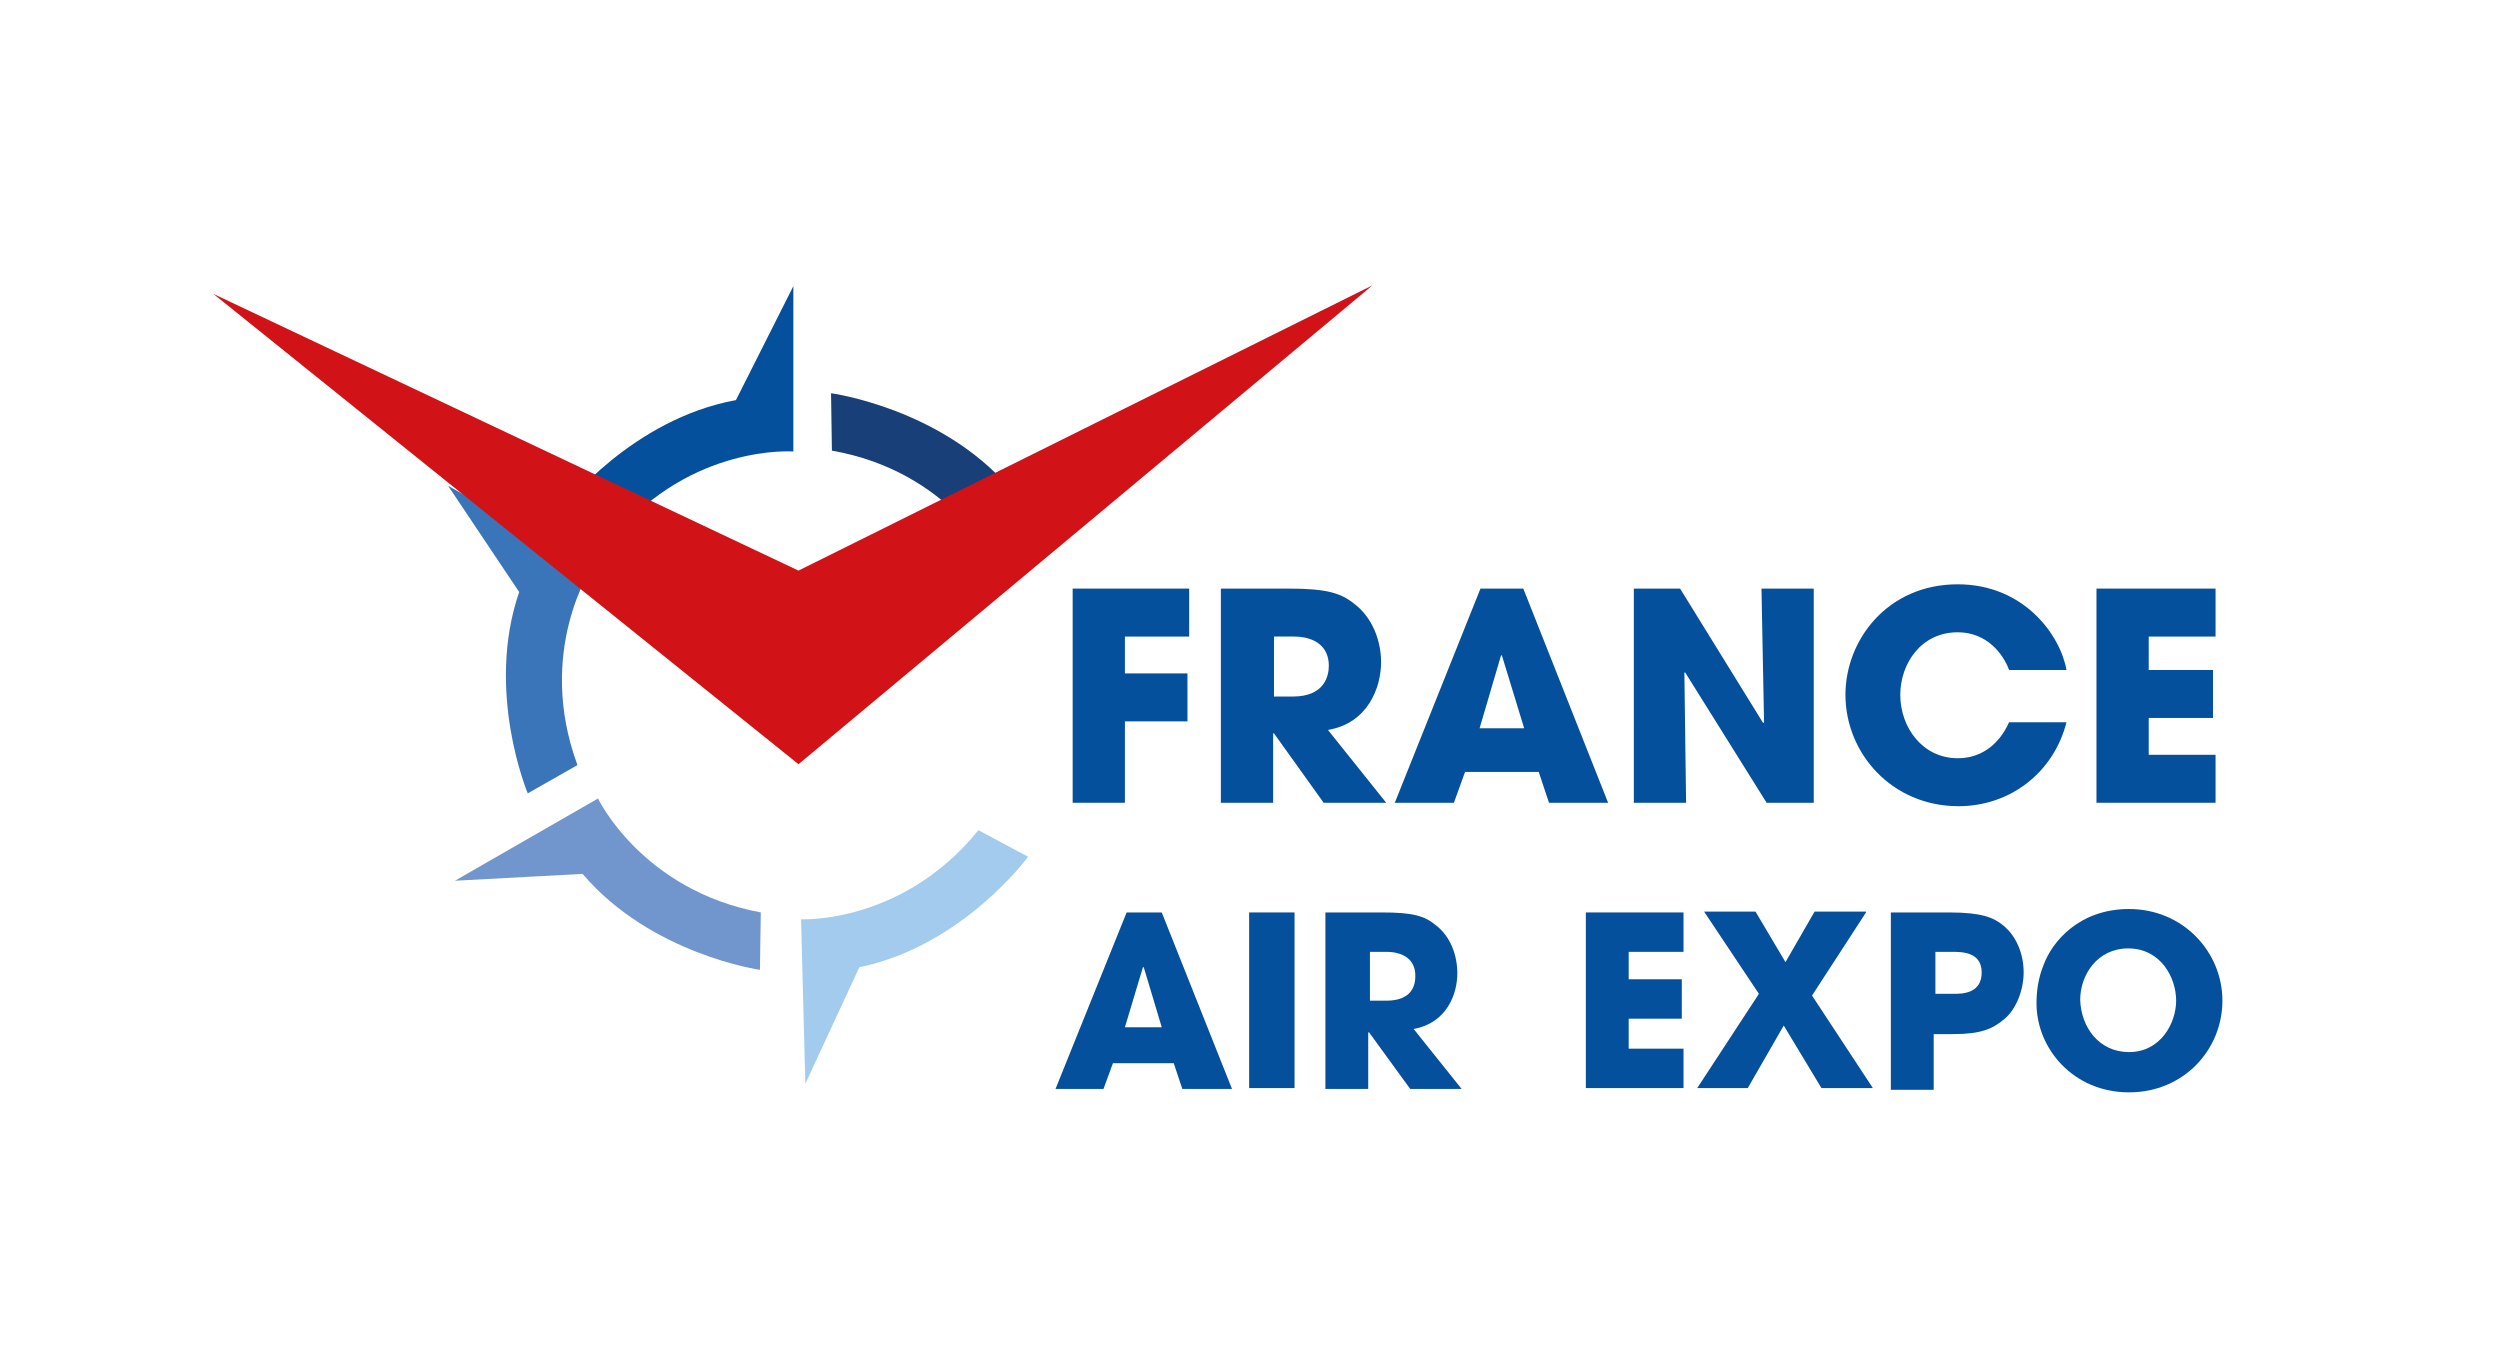
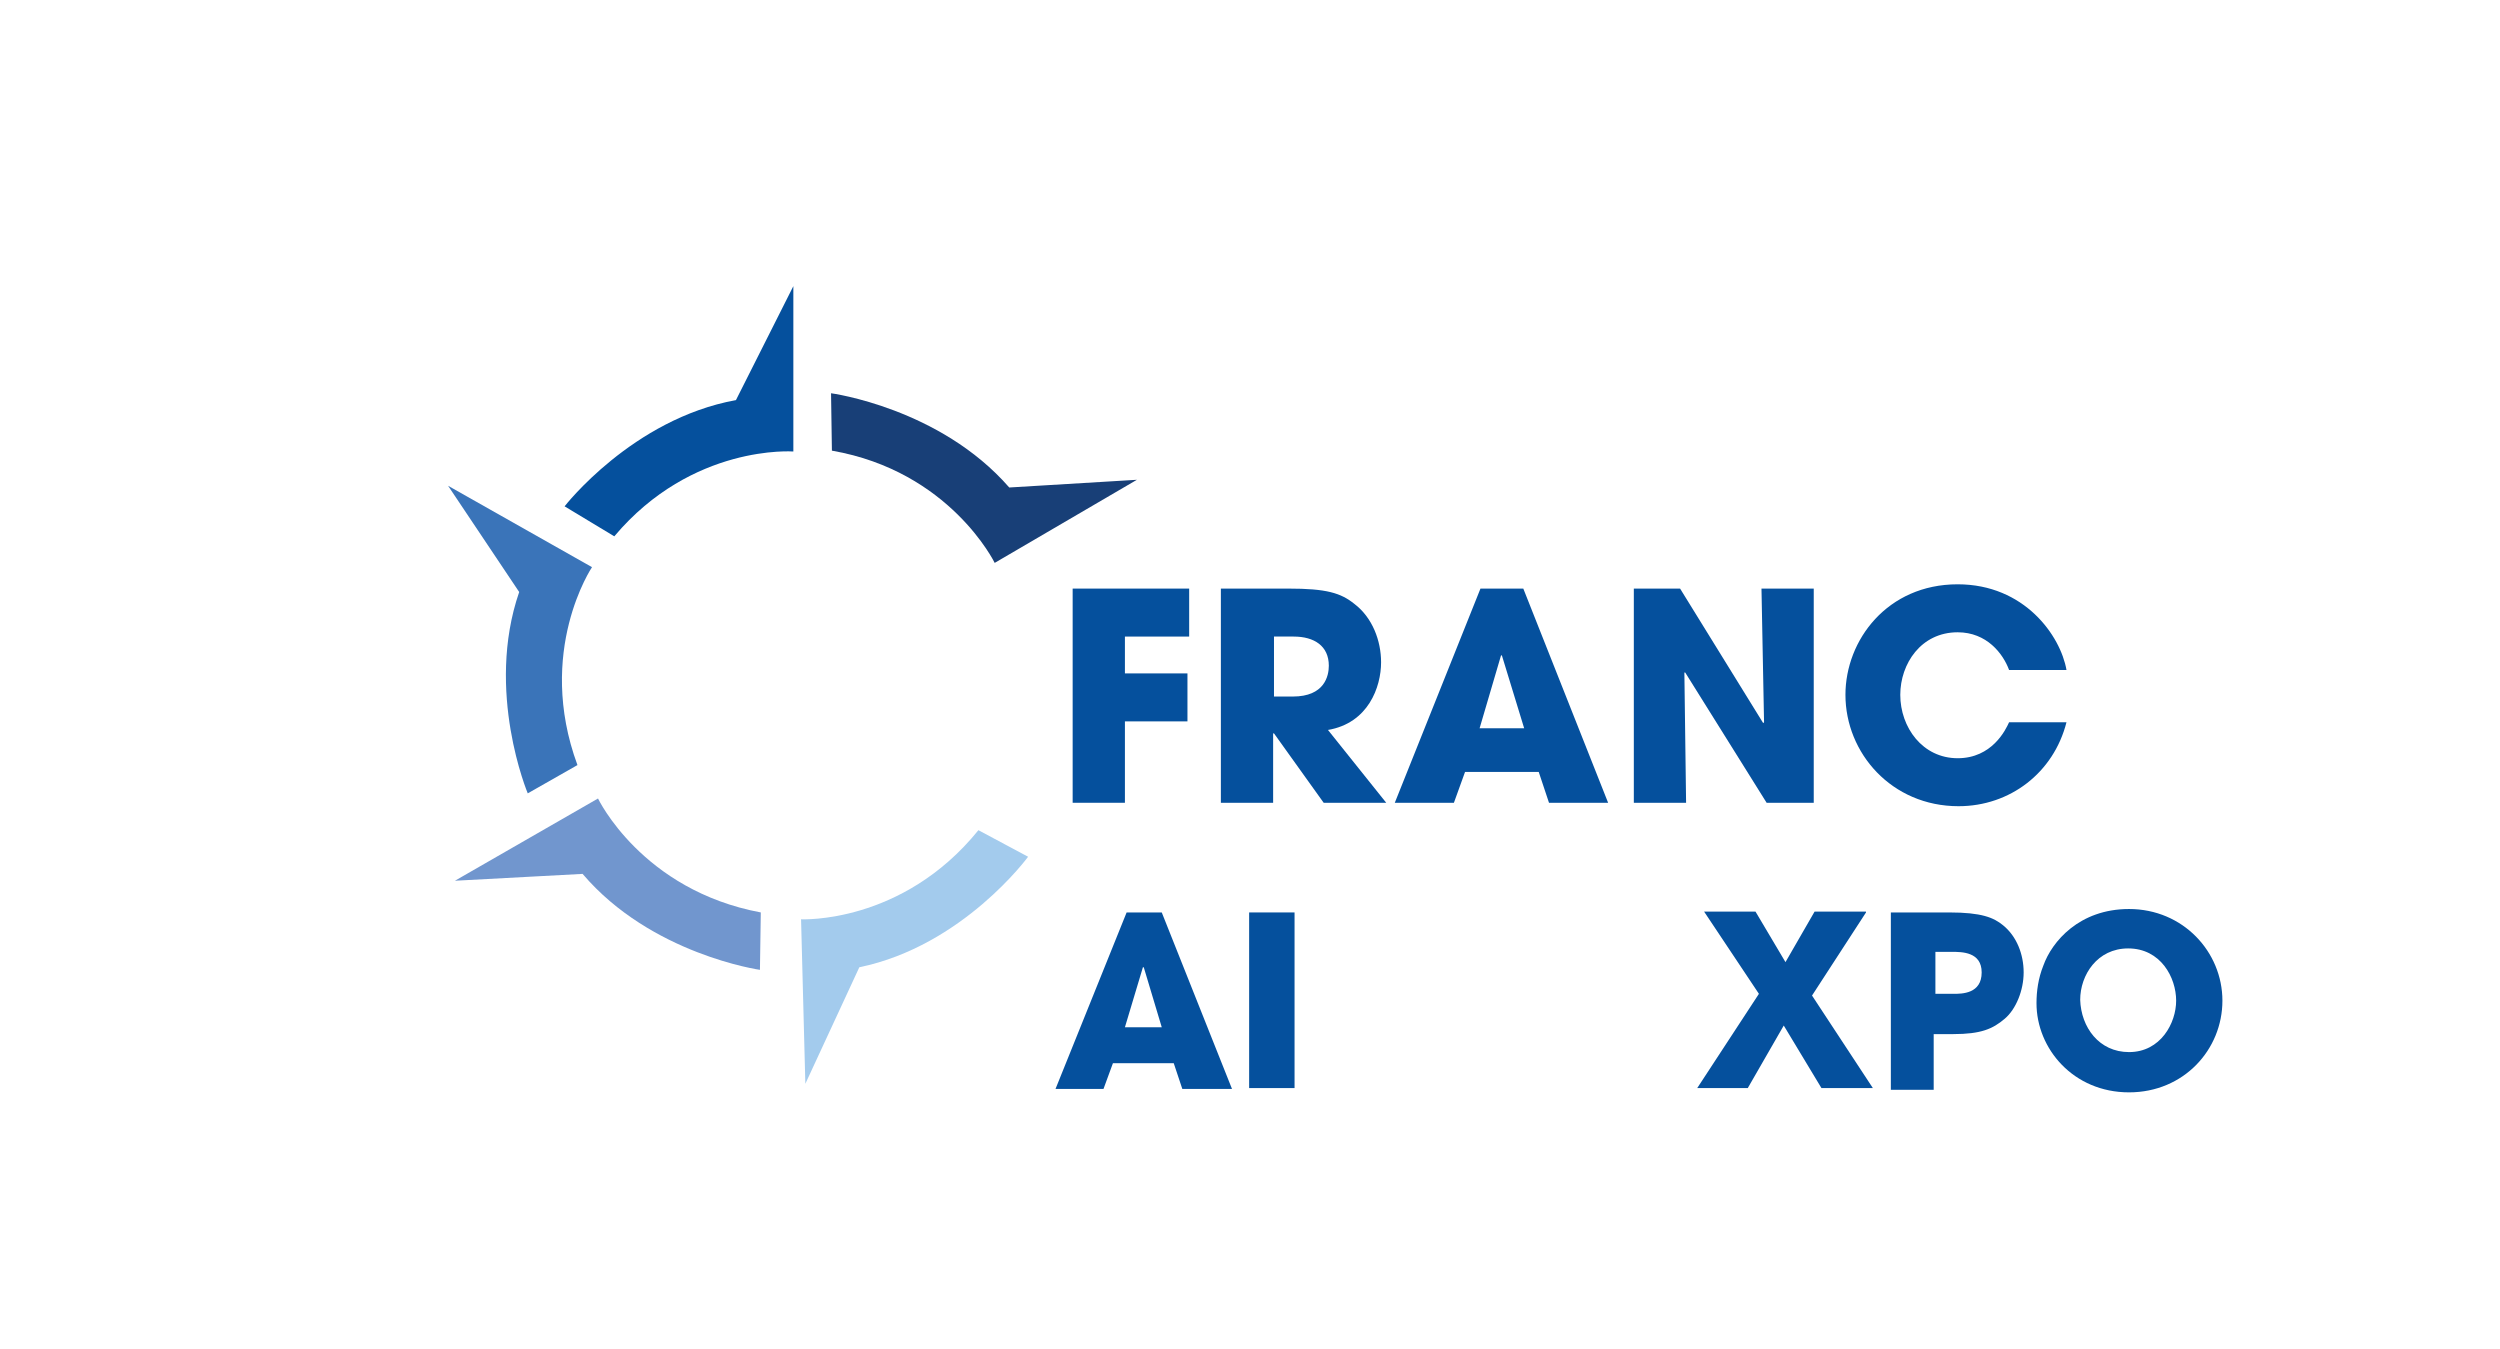
<svg xmlns="http://www.w3.org/2000/svg" version="1.1" id="Calque_1" x="0px" y="0px" viewBox="0 0 291.8 157.4" style="enable-background:new 0 0 291.8 157.4;" xml:space="preserve">
  <style type="text/css">
	.st0{fill:#05509D;}
	.st1{fill:#183F77;}
	.st2{fill:#3A74B9;}
	.st3{fill:#7196CE;}
	.st4{fill:#D11317;}
	.st5{fill:#A3CBED;}
</style>
  <path class="st0" d="M65.9,59.1c0,0,7.9-10.2,20-12.4l6.7-13.3v19.3c0,0-11.8-0.9-20.9,9.9L65.9,59.1z" />
  <path class="st1" d="M97,45.9c0,0,12.7,1.7,20.8,11l14.9-0.9l-16.6,9.7c0,0-5.2-10.7-19-13.1L97,45.9z" />
  <path class="st2" d="M61.6,92.6c0,0-5-11.9-1-23.5l-8.3-12.4l16.8,9.5c0,0-6.6,9.8-1.7,23.1L61.6,92.6z" />
  <path class="st3" d="M88.7,113.2c0,0-12.7-1.8-20.7-11.2l-14.9,0.8l16.7-9.6c0,0,5.1,10.7,19,13.3L88.7,113.2z" />
-   <polygon class="st4" points="24.9,34.3 93.2,66.6 160.2,33.3 93.2,89.2 " />
  <path class="st5" d="M120,100c0,0-7.6,10.4-19.7,12.9L94,126.5l-0.5-19.2c0,0,11.8,0.6,20.7-10.4L120,100z" />
  <g>
    <path class="st0" d="M125.2,68.7h13.6v5.6h-7.5v4.3h7.3v5.6h-7.3v9.5h-6.1V68.7z" />
    <path class="st0" d="M142.5,68.7h7.9c4.4,0,6.1,0.5,7.7,1.8c2.1,1.6,3.1,4.3,3.1,6.8c0,2.9-1.5,7.1-6.2,7.9l6.8,8.5h-7.3l-5.8-8.1   h-0.1v8.1h-6.1V68.7z M148.6,81.3h2.3c3.7,0,4.2-2.4,4.2-3.6c0-2.3-1.7-3.4-4.1-3.4h-2.3V81.3z" />
    <path class="st0" d="M171,90.1l-1.3,3.6h-6.9l10-25h5l9.9,25h-6.9l-1.2-3.6H171z M172.7,85h5.2l-2.6-8.5h0h-0.1L172.7,85z" />
    <path class="st0" d="M190.6,68.7h5.5l9.7,15.7l0.1-0.1l-0.3-15.6h6.1v25h-5.5l-9.5-15.2l-0.1,0l0.2,15.2h-6.1V68.7z" />
    <path class="st0" d="M241.2,84.3c-1.5,5.9-6.6,9.8-12.6,9.8c-7.8,0-13.2-6.2-13.2-13c0-6.4,4.9-12.9,13.1-12.9c7.8,0,12,6,12.7,10   h-6.7c-0.7-1.9-2.6-4.4-6-4.4c-4.3,0-6.7,3.7-6.7,7.3c0,3.8,2.6,7.4,6.7,7.4c4,0,5.6-3.3,6-4.2H241.2z" />
-     <path class="st0" d="M244.7,68.7h13.9v5.6h-7.8v3.9h7.5v5.6h-7.5v4.3h7.8v5.6h-13.9V68.7z" />
    <path class="st0" d="M129.9,124.1l-1.1,3h-5.6l8.3-20.6h4.1l8.2,20.6H138l-1-3H129.9z M131.3,119.9h4.3l-2.1-7h0h-0.1L131.3,119.9z   " />
    <path class="st0" d="M145.8,106.5h5.3V127h-5.3V106.5z" />
-     <path class="st0" d="M154.8,106.5h6.5c3.6,0,5,0.4,6.3,1.5c1.7,1.3,2.5,3.5,2.5,5.6c0,2.4-1.2,5.8-5.1,6.5l5.6,7h-6l-4.8-6.6h-0.1   v6.6h-5V106.5z M159.9,116.8h1.9c3.1,0,3.4-1.9,3.4-2.9c0-1.9-1.4-2.8-3.4-2.8h-1.9V116.8z" />
-     <path class="st0" d="M185.1,106.5h11.4v4.6h-6.4v3.2h6.2v4.6h-6.2v3.5h6.4v4.6h-11.4V106.5z" />
    <path class="st0" d="M217.8,106.5l-6.3,9.7l7.1,10.8h-6l-4.4-7.3L204,127h-5.9l7.2-11l-6.4-9.6h6l3.5,5.9l3.4-5.9H217.8z" />
    <path class="st0" d="M220.8,106.5h6.7c3.8,0,5.2,0.6,6.3,1.5c1.6,1.3,2.4,3.4,2.4,5.5c0,2.1-0.9,4.3-2.2,5.4   c-1.4,1.2-2.8,1.8-6,1.8h-2.3v6.5h-5V106.5z M225.9,116h2.1c1,0,3.3,0,3.3-2.5c0-2.4-2.3-2.4-3.5-2.4h-1.9V116z" />
    <path class="st0" d="M248.5,106.1c6.3,0,10.9,5,10.9,10.7c0,5.7-4.5,10.7-10.9,10.7c-6.5,0-10.8-5.1-10.8-10.4   c0-1.4,0.2-2.9,0.8-4.4C239.5,109.9,242.7,106.1,248.5,106.1z M248.5,122.8c3.7,0,5.5-3.4,5.5-6c0-2.7-1.8-6.1-5.6-6.1   c-3.6,0-5.6,3.1-5.6,6C242.9,119.9,245,122.8,248.5,122.8z" />
  </g>
</svg>